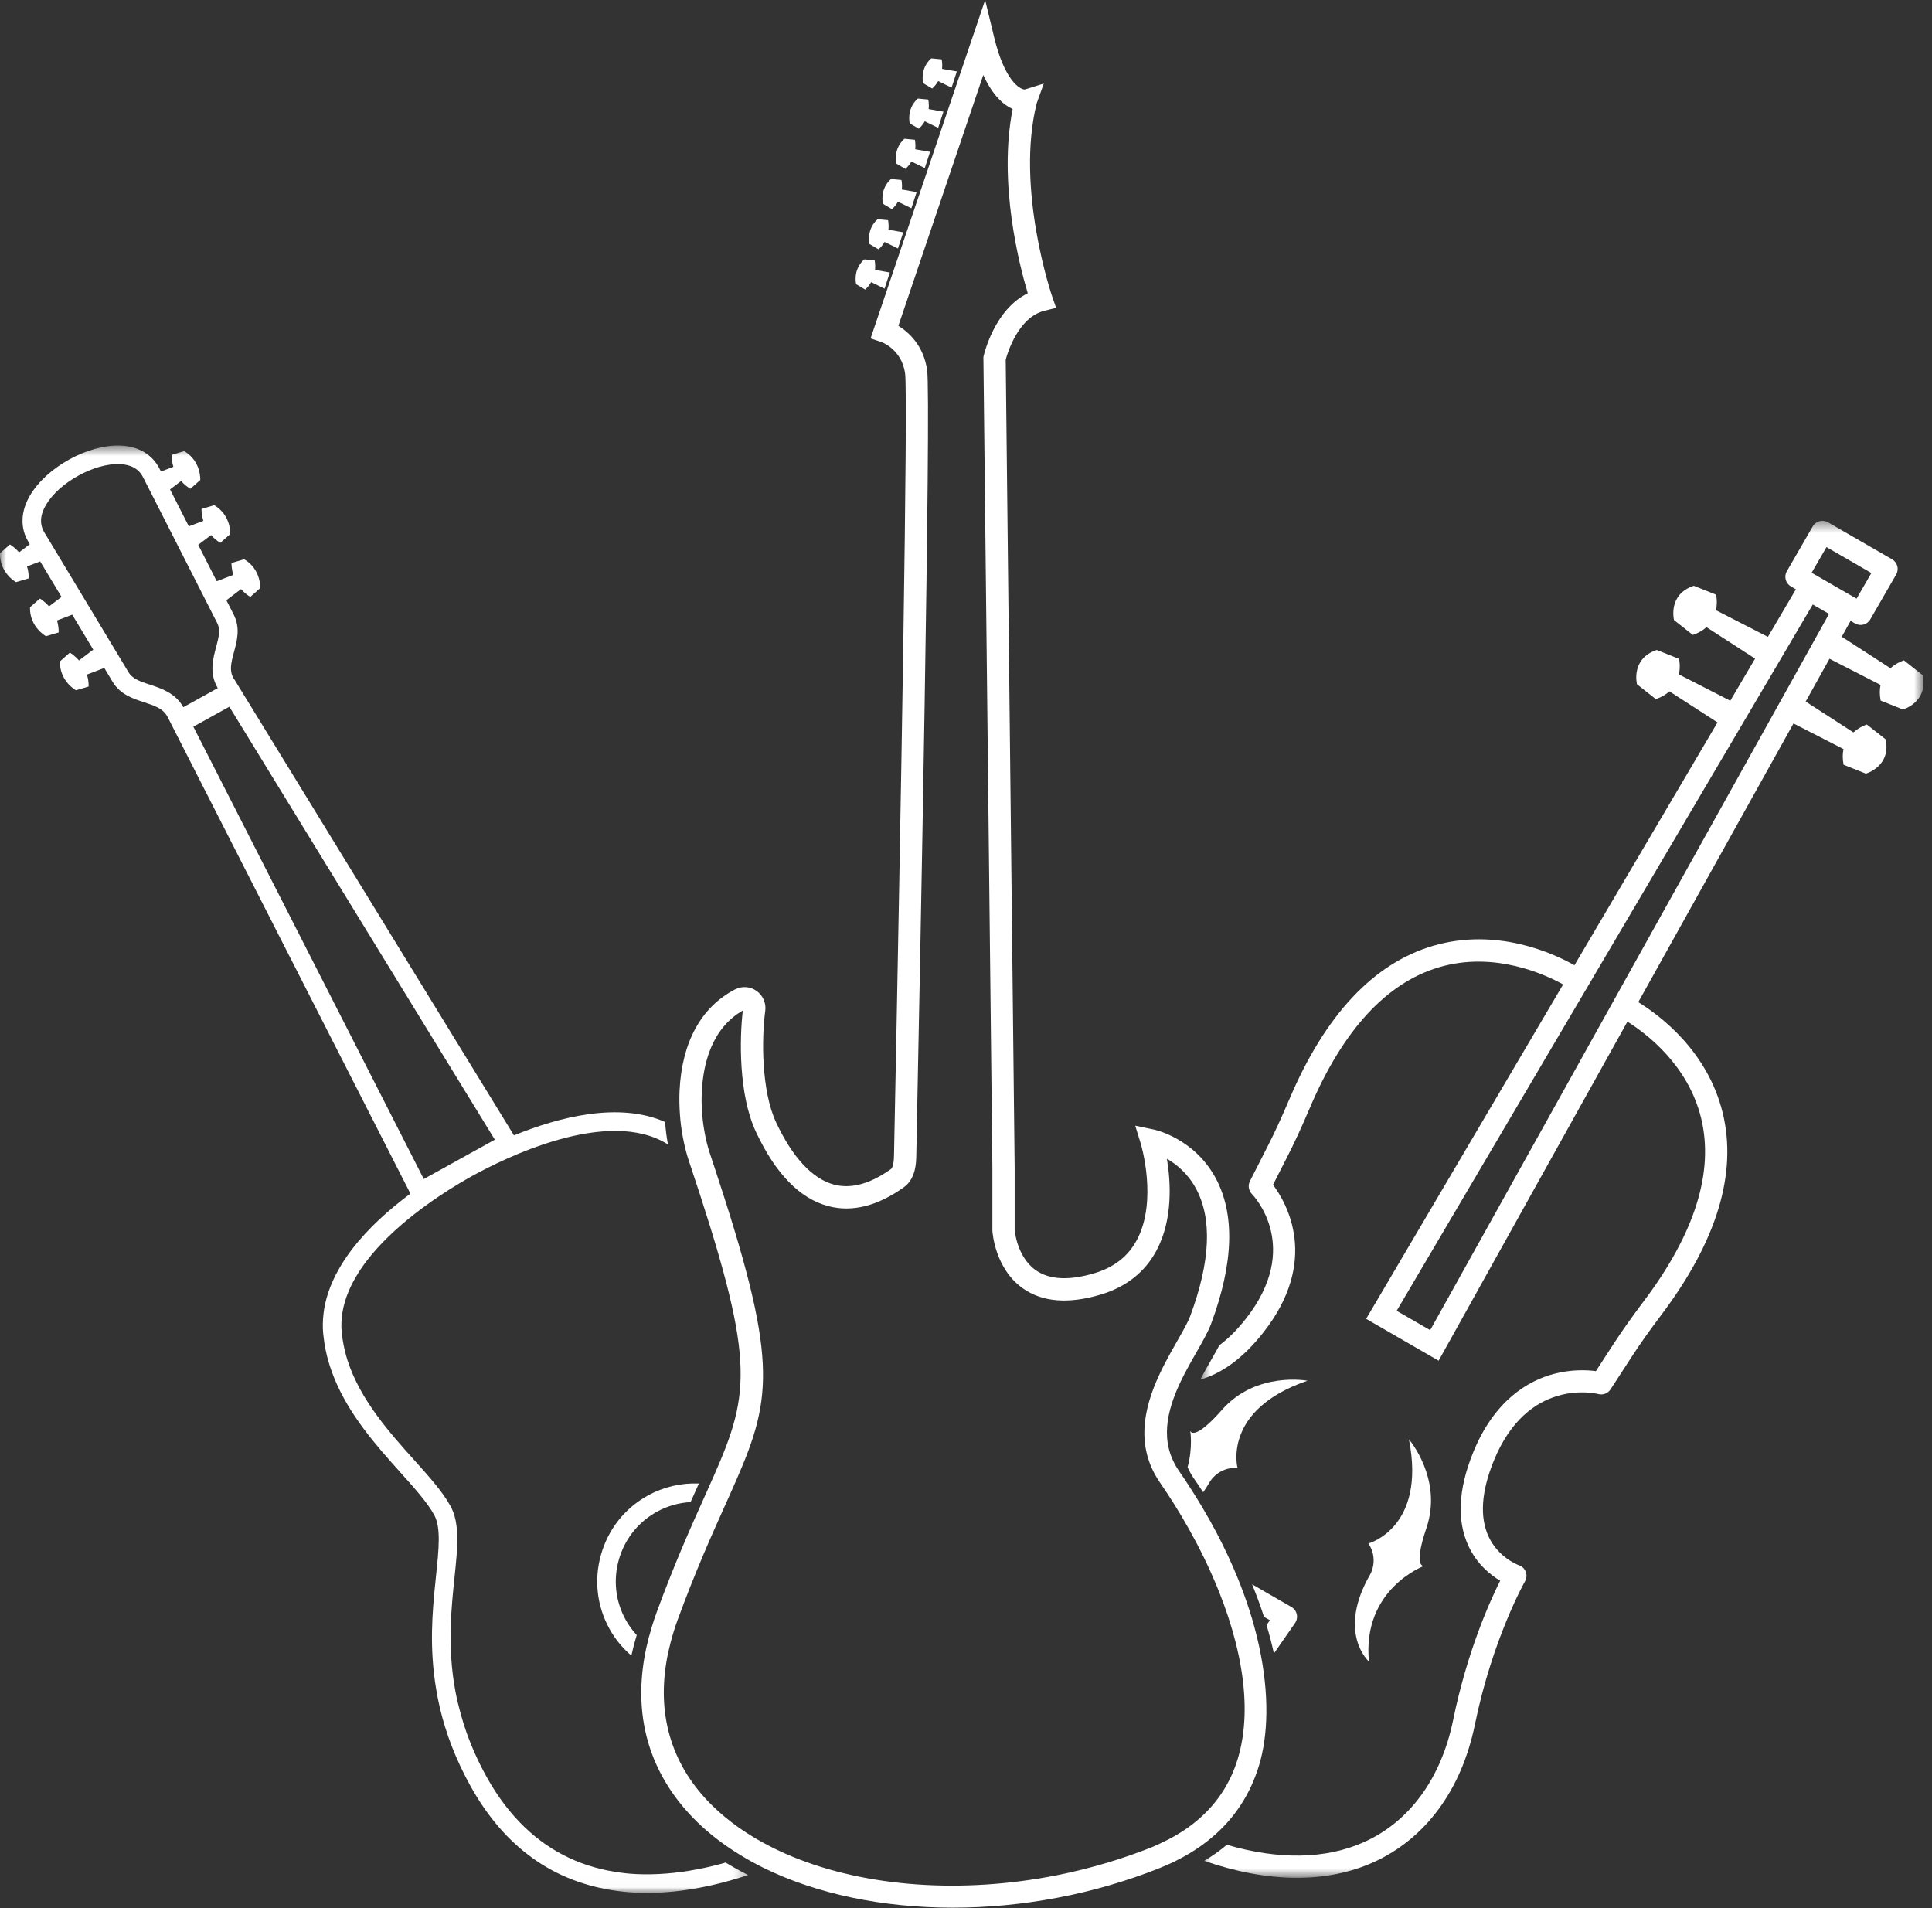
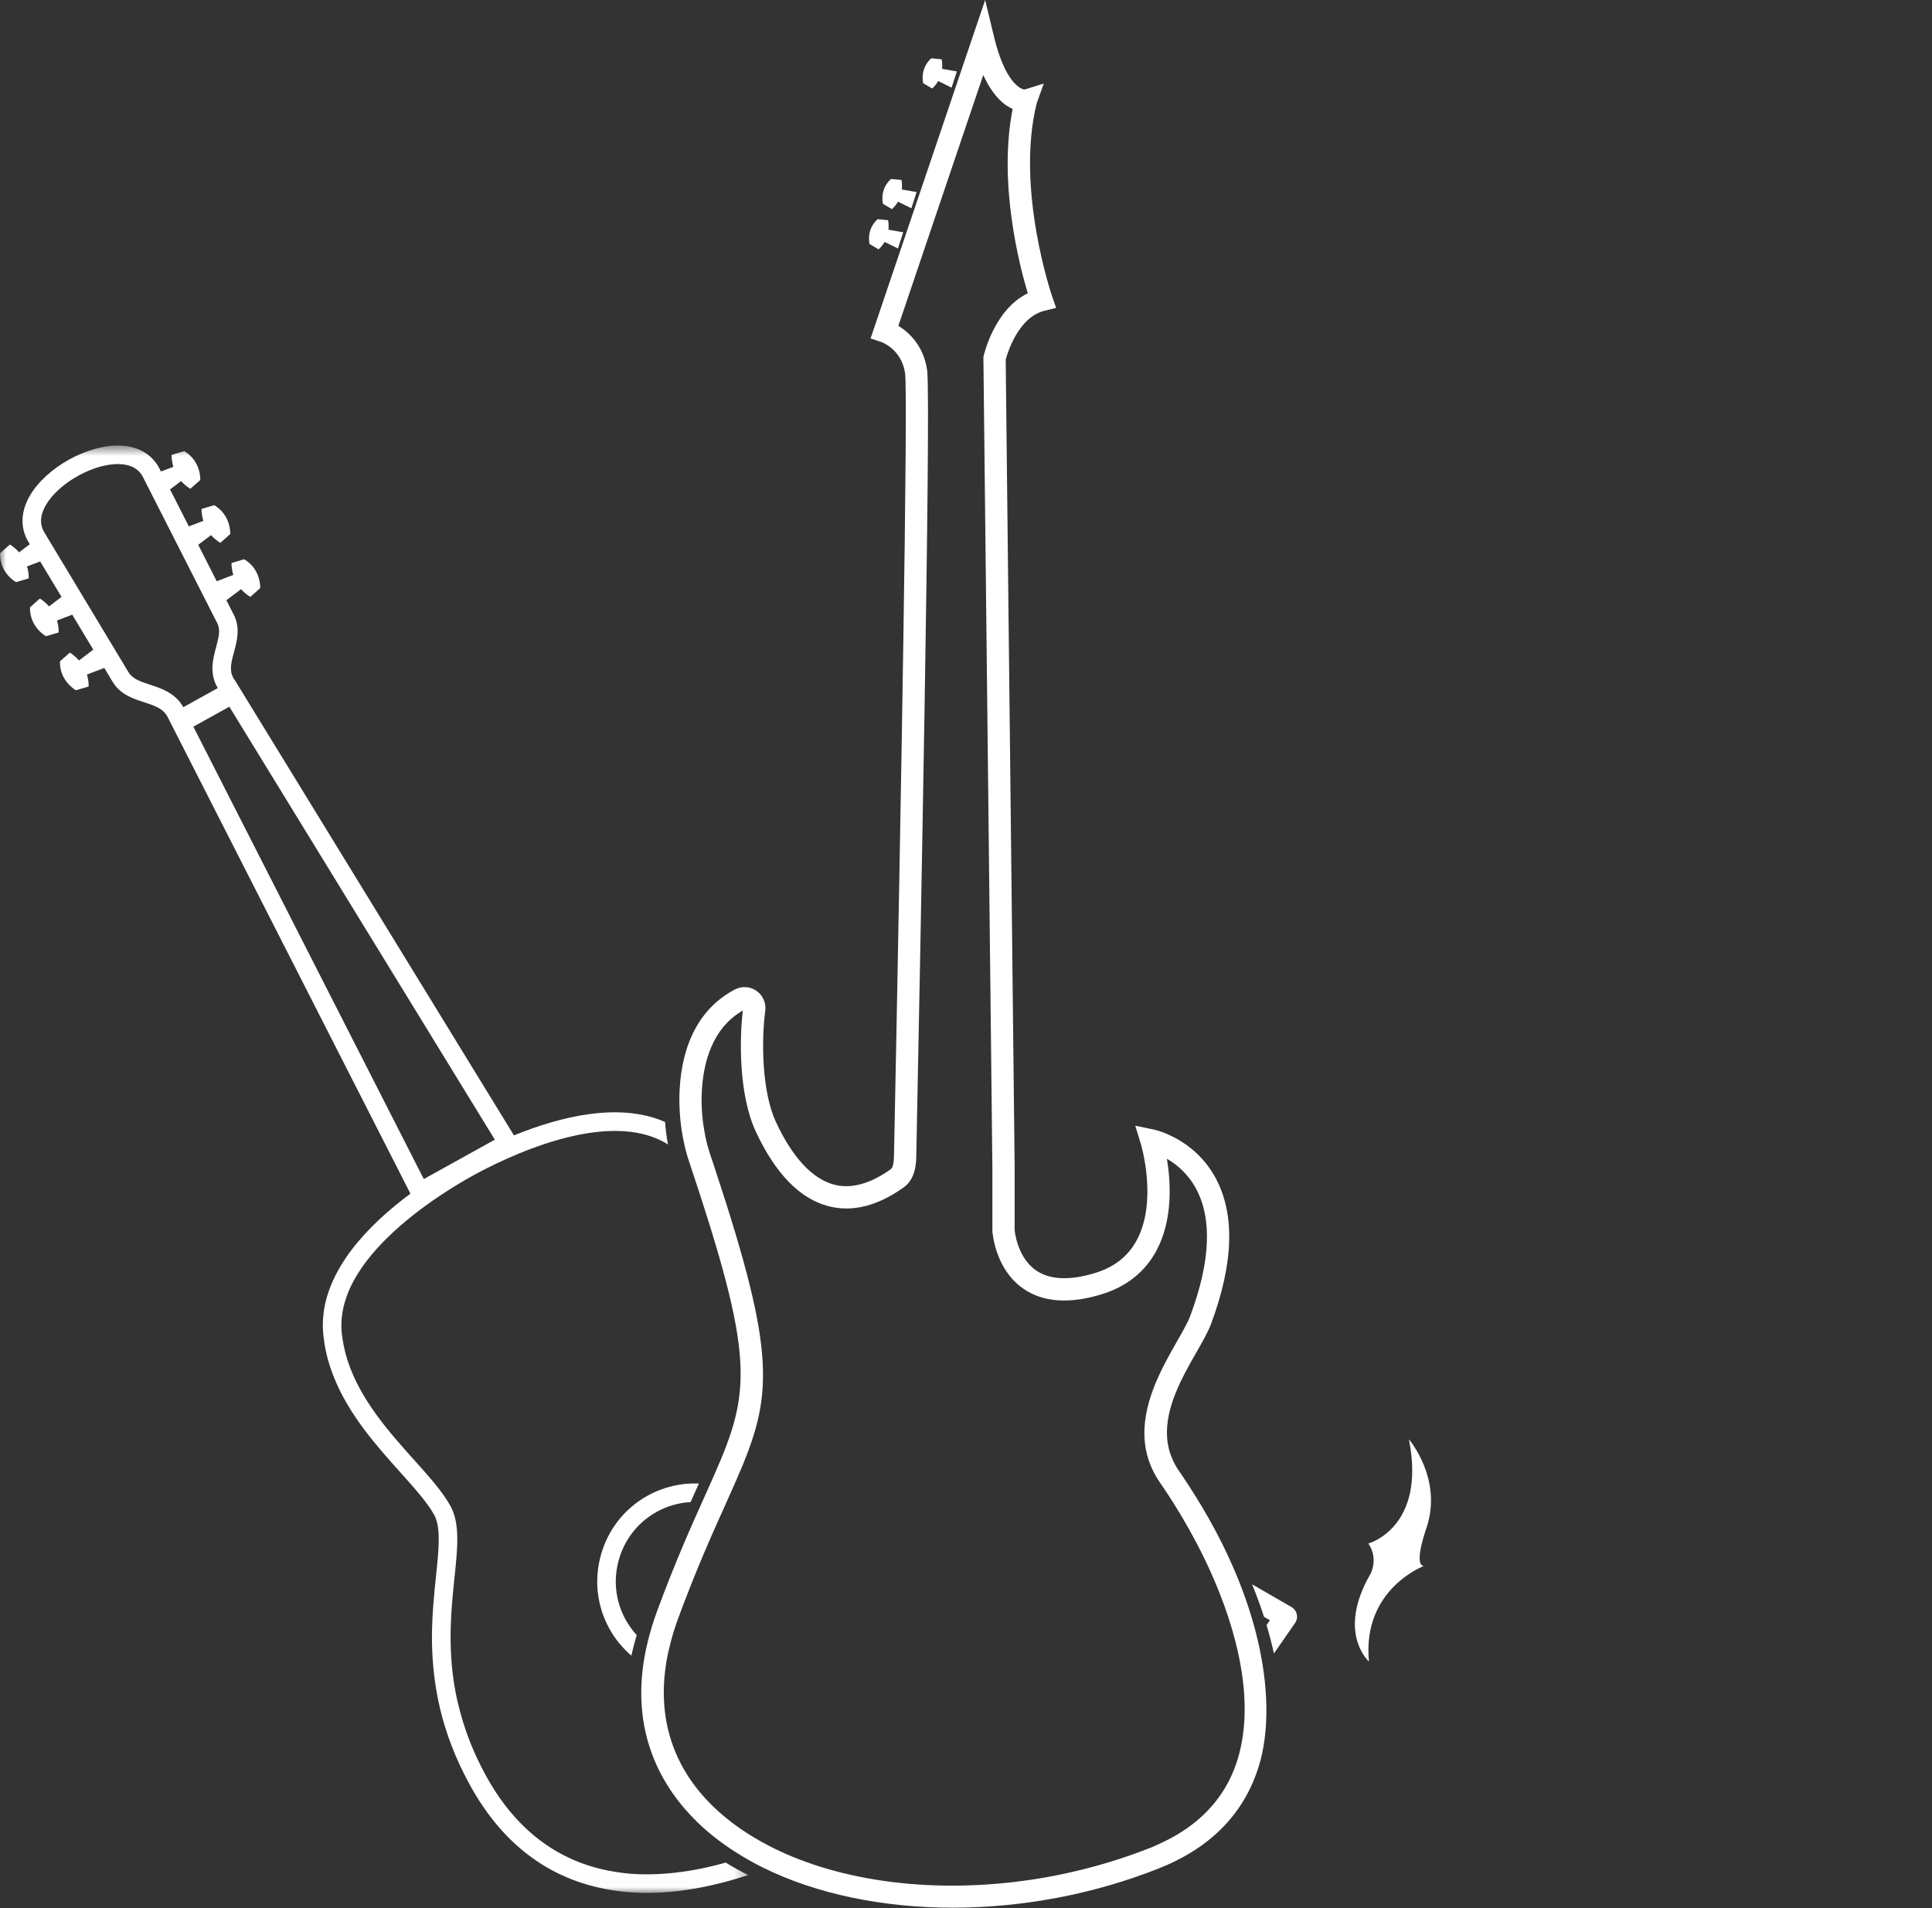
<svg xmlns="http://www.w3.org/2000/svg" xmlns:xlink="http://www.w3.org/1999/xlink" width="162px" height="160px" viewBox="0 0 162 160" version="1.1">
  <rect x="0" y="0" width="162" height="160" fill="#333333" stroke="none" />
  <title>Group 29</title>
  <desc>Created with Sketch.</desc>
  <defs>
-     <polygon id="path-1" points="0.643 0.48 61.29 0.48 61.29 114.27 0.643 114.27" />
    <polygon id="path-3" points="0 0.62 62.732 0.62 62.732 121.987 0 121.987" />
  </defs>
  <g id="UI" stroke="none" stroke-width="1" fill="none" fill-rule="evenodd">
    <g id="Landing-Iconos" transform="translate(-1047, -2248)">
      <g id="Group-27" transform="translate(1047, 2248)">
        <g id="Group-29" transform="translate(-0, 0)">
          <path d="M78.165,7.421 C78.383,7.222 78.546,7.01 78.667,6.797 L79.791,7.348 L80.232,5.99 L78.992,5.773 C79.04,5.31 78.959,4.975 78.959,4.975 L78.085,4.891 C77.098,5.772 77.409,6.975 77.409,6.975 L78.165,7.421 Z" id="Fill-1" fill="#FFFFFF" />
-           <path d="M77.041,10.792 C77.259,10.594 77.422,10.382 77.543,10.169 L78.667,10.72 L79.108,9.361 L77.868,9.146 C77.916,8.682 77.835,8.347 77.835,8.347 L76.961,8.263 C75.974,9.144 76.285,10.346 76.285,10.346 L77.041,10.792 Z" id="Fill-3" fill="#FFFFFF" />
-           <path d="M75.917,14.164 C76.135,13.966 76.298,13.754 76.42,13.541 L77.543,14.091 L77.984,12.733 L76.744,12.517 C76.792,12.054 76.711,11.719 76.711,11.719 L75.837,11.635 C74.85,12.516 75.161,13.718 75.161,13.718 L75.917,14.164 Z" id="Fill-5" fill="#FFFFFF" />
          <path d="M74.793,17.536 C75.011,17.338 75.174,17.126 75.296,16.913 L76.419,17.464 L76.86,16.105 L75.62,15.889 C75.668,15.426 75.587,15.091 75.587,15.091 L74.713,15.007 C73.726,15.888 74.037,17.09 74.037,17.09 L74.793,17.536 Z" id="Fill-7" fill="#FFFFFF" />
          <path d="M73.669,20.908 C73.887,20.71 74.05,20.498 74.172,20.285 L75.295,20.835 L75.736,19.477 L74.496,19.261 C74.544,18.798 74.463,18.463 74.463,18.463 L73.589,18.379 C72.602,19.259 72.913,20.462 72.913,20.462 L73.669,20.908 Z" id="Fill-9" fill="#FFFFFF" />
-           <path d="M72.545,24.28 C72.763,24.082 72.926,23.87 73.048,23.657 L74.171,24.207 L74.612,22.849 L73.372,22.633 C73.42,22.17 73.339,21.835 73.339,21.835 L72.465,21.751 C71.479,22.631 71.789,23.834 71.789,23.834 L72.545,24.28 Z" id="Fill-11" fill="#FFFFFF" />
          <path d="M106.484,135.863 L106.202,136.269 C106.446,137.085 106.651,137.879 106.819,138.649 L108.592,136.094 C108.741,135.879 108.793,135.613 108.735,135.359 C108.678,135.105 108.518,134.886 108.293,134.756 L104.988,132.848 C105.37,133.78 105.703,134.69 105.988,135.578 L106.484,135.863 Z" id="Fill-13" fill="#FFFFFF" />
          <path d="M114.787,139.325 C114.195,133.223 119.419,131.302 119.419,131.302 C119.419,131.302 118.445,131.563 119.61,128.12 C120.999,124.014 118.14,120.689 118.14,120.689 C119.61,128.12 114.743,129.424 114.743,129.424 C115.62,130.754 114.907,131.989 114.907,131.989 C112.057,136.925 114.787,139.325 114.787,139.325" id="Fill-15" fill="#FFFFFF" />
-           <path d="M100.887,125.132 C101.081,124.855 101.273,124.555 101.463,124.227 C101.463,124.227 102.176,122.993 103.767,123.087 C103.767,123.087 102.462,118.22 109.633,115.777 C109.633,115.777 105.323,114.964 102.462,118.22 C100.063,120.95 99.802,119.976 99.802,119.976 C99.802,119.976 100.039,121.347 99.579,123.034 C99.714,123.328 99.867,123.62 100.066,123.908 C100.35,124.318 100.621,124.726 100.887,125.132" id="Fill-17" fill="#FFFFFF" />
          <g id="Group-21" transform="translate(100, 43.191)">
            <mask id="mask-2" fill="white">
              <use xlink:href="#path-1" />
            </mask>
            <g id="Clip-20" />
            <path d="M35.459,40.445 L35.126,41.041 L19.922,68.345 L17.112,66.722 L52.003,7.5 L53.367,8.287 L35.459,40.445 Z M53.152,2.685 L56.918,4.859 L55.675,7.011 L51.909,4.837 L53.152,2.685 Z M61.222,13.425 L59.643,12.18 C59.643,12.18 59.057,12.357 58.517,12.841 L54.433,10.202 L55.174,8.873 L55.55,9.091 C55.996,9.348 56.566,9.195 56.823,8.75 L58.997,4.984 C59.255,4.539 59.102,3.968 58.657,3.711 L53.276,0.605 C52.83,0.348 52.261,0.5 52.004,0.945 L49.828,4.712 C49.572,5.157 49.724,5.727 50.17,5.985 L50.588,6.226 L48.241,10.212 L43.887,7.981 C44.035,7.27 43.895,6.674 43.895,6.674 L42.029,5.93 C39.823,6.656 40.368,8.805 40.368,8.805 L41.947,10.05 C42.434,9.883 42.806,9.656 43.088,9.399 L47.167,12.034 L45.086,15.566 L40.779,13.361 C40.929,12.65 40.789,12.055 40.789,12.055 L38.922,11.31 C36.716,12.037 37.262,14.185 37.262,14.185 L38.841,15.43 C39.328,15.264 39.699,15.037 39.983,14.779 L44.015,17.385 L32.018,37.747 C30.319,36.785 25.539,34.541 20.164,36.12 C15.171,37.587 11.117,41.915 8.112,48.986 C7.455,50.535 6.885,51.773 6.319,52.881 L4.806,55.854 C4.625,56.21 4.694,56.643 4.972,56.93 C5.147,57.108 9.183,61.38 4.475,67.378 C3.743,68.311 2.998,69.049 2.245,69.613 C2.043,69.989 1.816,70.388 1.572,70.817 C1.272,71.342 0.951,71.903 0.643,72.49 C2.503,71.961 4.282,70.644 5.941,68.529 C10.657,62.522 7.91,57.717 6.743,56.157 L7.98,53.728 C8.565,52.58 9.152,51.305 9.828,49.715 C12.599,43.192 16.248,39.222 20.67,37.914 C25.31,36.542 29.585,38.532 31.07,39.357 L14.551,67.395 L20.629,70.905 L36.46,42.477 C38.066,43.485 41.564,46.128 42.644,50.585 C43.732,55.072 42.119,60.223 37.849,65.893 C36.816,67.266 36.005,68.413 35.299,69.499 L33.817,71.779 C33.062,71.682 31.757,71.621 30.272,72.018 C28.174,72.581 25.296,74.191 23.499,78.666 C22.275,81.715 22.151,84.332 23.131,86.443 C23.841,87.972 24.977,88.874 25.792,89.357 C24.917,91.094 23.025,95.288 21.845,101.048 C20.847,105.925 18.197,109.556 14.385,111.271 C11.166,112.719 7.214,112.772 2.872,111.501 C2.294,111.99 1.661,112.439 0.977,112.849 C6.284,114.685 11.176,114.758 15.149,112.971 C19.523,111.003 22.549,106.902 23.671,101.421 C25.146,94.217 27.845,89.454 27.873,89.406 C28.012,89.164 28.034,88.872 27.935,88.61 C27.836,88.349 27.623,88.143 27.357,88.058 C27.34,88.052 25.654,87.452 24.821,85.657 C24.067,84.033 24.204,81.913 25.229,79.361 C28.07,72.285 33.787,73.645 34.025,73.705 C34.415,73.807 34.825,73.649 35.044,73.311 L36.861,70.514 C37.543,69.465 38.33,68.354 39.339,67.015 C43.959,60.877 45.681,55.201 44.455,50.145 C43.196,44.951 39.198,41.968 37.37,40.843 L50.386,17.471 L54.581,19.621 C54.5,19.995 54.488,20.43 54.588,20.935 L56.456,21.679 C56.456,21.679 58.589,21.078 58.115,18.805 L56.537,17.56 C56.537,17.56 55.952,17.737 55.411,18.222 L51.408,15.635 L53.406,12.046 L57.687,14.241 C57.606,14.615 57.596,15.05 57.696,15.555 L59.561,16.299 C59.561,16.299 61.696,15.698 61.222,13.425 Z" id="Fill-19" fill="#FFFFFF" mask="url(#mask-2)" />
          </g>
          <path d="M52.469,135.836 C51.608,134.283 51.405,132.483 51.896,130.767 C52.367,129.127 53.416,127.758 54.863,126.889 C54.93,126.848 54.999,126.809 55.068,126.77 C55.954,126.279 56.921,126.01 57.907,125.954 C58.152,125.409 58.383,124.892 58.602,124.396 C57.118,124.338 55.643,124.674 54.314,125.41 C52.391,126.47 51.008,128.223 50.402,130.338 C49.795,132.454 50.046,134.674 51.109,136.59 C51.587,137.454 52.212,138.203 52.94,138.829 C53.06,138.269 53.211,137.694 53.39,137.105 C53.039,136.722 52.726,136.301 52.469,135.836" id="Fill-22" fill="#FFFFFF" />
          <g id="Group-26" transform="translate(0, 36.739)">
            <mask id="mask-4" fill="white">
              <use xlink:href="#path-3" />
            </mask>
            <g id="Clip-25" />
            <path d="M16.213,24.194 L19.231,22.521 L41.492,58.826 L35.535,62.127 L16.213,24.194 Z M12.577,20.673 C11.794,20.417 11.117,20.197 10.778,19.634 L3.714,7.898 C3.306,7.22 3.355,6.442 3.862,5.586 C4.965,3.72 7.906,2.095 10.034,2.177 C10.994,2.214 11.656,2.589 12.006,3.301 L18.215,15.511 C18.494,16.062 18.361,16.635 18.121,17.526 C17.861,18.489 17.536,19.69 18.231,20.909 L18.26,20.959 L15.372,22.56 C14.706,21.373 13.528,20.984 12.577,20.673 Z M60.581,119.52 C58.713,120.027 56.923,120.322 55.231,120.404 C54.408,120.444 53.605,120.439 52.832,120.376 C52.59,120.357 52.354,120.327 52.117,120.297 C48.945,119.903 46.23,118.624 43.998,116.483 C42.793,115.327 41.726,113.924 40.806,112.266 C40.09,110.973 39.535,109.717 39.105,108.501 C38.908,107.942 38.744,107.393 38.597,106.852 C38.441,106.278 38.305,105.711 38.2,105.158 C37.816,103.14 37.743,101.267 37.799,99.551 C37.845,98.11 37.981,96.78 38.106,95.58 C38.374,93.026 38.585,91.01 37.761,89.526 C37.099,88.33 35.997,87.101 34.721,85.678 C32.673,83.395 30.217,80.657 29.147,77.349 C28.961,76.773 28.822,76.177 28.729,75.566 C28.699,75.367 28.669,75.17 28.65,74.968 C28.621,74.663 28.619,74.359 28.634,74.057 C28.639,73.949 28.648,73.842 28.659,73.735 C28.775,72.57 29.195,71.443 29.815,70.375 C30.094,69.895 30.412,69.426 30.761,68.971 C32.965,66.101 36.366,63.784 38.473,62.518 C38.902,62.26 39.278,62.046 39.578,61.879 C42.208,60.422 50.969,56.042 56.01,59.228 C55.894,58.613 55.812,57.985 55.768,57.344 C51.913,55.642 46.93,56.902 43.095,58.467 L19.632,20.199 L19.62,20.205 L19.582,20.138 C19.222,19.508 19.363,18.889 19.621,17.931 C19.876,16.987 20.165,15.918 19.601,14.807 L18.983,13.592 L20.212,12.661 C20.415,12.897 20.668,13.12 20.987,13.314 L21.818,12.577 C21.818,12.577 21.913,11.011 20.475,10.156 L19.411,10.471 C19.411,10.471 19.392,10.906 19.563,11.469 L18.173,12 L16.621,8.946 L17.7,8.129 C17.903,8.364 18.157,8.588 18.475,8.78 L19.306,8.045 C19.306,8.045 19.4,6.478 17.963,5.623 L16.898,5.938 C16.898,5.938 16.879,6.373 17.051,6.937 L15.834,7.4 L14.258,4.3 L15.187,3.596 C15.39,3.831 15.644,4.055 15.962,4.248 L16.793,3.512 C16.793,3.512 16.888,1.946 15.45,1.09 L14.386,1.405 C14.386,1.405 14.367,1.841 14.538,2.404 L13.496,2.801 L13.397,2.606 C12.797,1.386 11.625,0.682 10.094,0.624 C7.388,0.52 3.922,2.429 2.524,4.795 C1.727,6.142 1.677,7.529 2.382,8.699 L2.499,8.895 L1.599,9.577 C1.212,9.133 0.832,8.918 0.832,8.918 L0.001,9.655 C-0.036,11.326 1.343,12.076 1.343,12.076 L2.408,11.761 C2.412,11.389 2.357,11.056 2.265,10.759 L3.368,10.338 L5.159,13.315 L4.11,14.109 C3.725,13.666 3.345,13.451 3.345,13.451 L2.514,14.187 C2.477,15.859 3.856,16.609 3.856,16.609 L4.92,16.294 C4.925,15.922 4.87,15.588 4.777,15.291 L6.056,14.804 L7.821,17.735 L6.623,18.642 C6.237,18.198 5.857,17.984 5.857,17.984 L5.026,18.72 C4.99,20.391 6.368,21.142 6.368,21.142 L7.433,20.827 C7.437,20.455 7.382,20.121 7.29,19.824 L8.745,19.27 L9.446,20.436 C10.084,21.495 11.152,21.844 12.095,22.151 C12.939,22.427 13.669,22.665 14.034,23.345 L14.066,23.404 L34.414,63.351 C32.682,64.638 30.895,66.217 29.517,68.017 C29.199,68.433 28.905,68.862 28.636,69.301 C27.908,70.489 27.381,71.758 27.17,73.089 C27.152,73.211 27.137,73.333 27.124,73.456 C27.062,73.999 27.049,74.551 27.102,75.114 C27.114,75.254 27.138,75.389 27.155,75.526 C27.174,75.669 27.189,75.814 27.212,75.955 C27.267,76.291 27.334,76.622 27.415,76.947 C27.568,77.564 27.765,78.159 27.996,78.737 C29.266,81.92 31.591,84.517 33.563,86.716 C34.775,88.069 35.824,89.237 36.402,90.28 C36.987,91.335 36.798,93.137 36.56,95.418 C36.476,96.222 36.387,97.081 36.321,97.99 C36.274,98.629 36.239,99.293 36.226,99.982 C36.196,101.506 36.28,103.152 36.573,104.903 C36.661,105.431 36.764,105.966 36.894,106.514 C37.38,108.555 38.177,110.728 39.447,113.02 C42.29,118.149 46.419,121.104 51.729,121.818 C52.051,121.862 52.376,121.898 52.706,121.926 C55.172,122.126 57.874,121.835 60.735,121.084 C61.392,120.911 62.06,120.709 62.732,120.487 C62.077,120.163 61.448,119.811 60.842,119.441 C60.755,119.466 60.667,119.497 60.581,119.52 Z" id="Fill-24" fill="#FFFFFF" mask="url(#mask-4)" />
          </g>
          <path d="M103.79,147.476 C103.056,149.913 101.6,151.871 99.475,153.345 C98.847,153.779 98.159,154.169 97.414,154.518 C97.138,154.646 96.869,154.779 96.578,154.896 C95.399,155.367 94.203,155.783 92.995,156.149 C91.545,156.59 90.078,156.955 88.609,157.247 C80.671,158.819 72.632,158.238 66.445,155.688 C65.767,155.409 65.112,155.105 64.481,154.779 C62.7,153.858 61.112,152.753 59.784,151.463 C56.41,148.184 55.094,144.039 55.882,139.334 C55.969,138.813 56.086,138.285 56.224,137.752 C56.392,137.107 56.59,136.454 56.834,135.79 C58.332,131.711 59.696,128.678 60.793,126.239 C60.904,125.991 61.012,125.75 61.119,125.513 C61.343,125.012 61.557,124.532 61.759,124.068 C64.816,117.054 65.172,113.797 59.922,97.919 C59.79,97.519 59.658,97.121 59.519,96.706 C59.307,96.075 59.158,95.417 59.045,94.745 C58.87,93.721 58.794,92.659 58.847,91.559 C58.956,89.263 59.646,86.245 62.287,84.736 C62.012,87.01 61.915,91.758 63.379,94.896 C65.019,98.41 67.063,100.51 69.456,101.139 C71.454,101.666 73.58,101.132 75.784,99.559 C76.792,98.839 76.819,97.498 76.831,96.925 C77.131,82.075 78.085,33.439 77.741,31.038 C77.446,28.971 76.195,27.856 75.33,27.32 L82.449,6.288 C83.25,8.045 84.178,8.812 84.91,9.139 C83.695,15.332 85.46,22.192 86.179,24.591 C83.398,25.945 82.523,29.663 82.483,29.836 L82.459,29.943 L83.212,97.883 L83.212,103.197 C83.22,103.326 83.416,106.381 85.779,108.04 C87.415,109.188 89.61,109.36 92.307,108.549 C94.438,107.91 96.008,106.667 96.976,104.853 C98.361,102.26 98.168,99.108 97.847,97.165 C98.634,97.62 99.575,98.38 100.258,99.616 C101.659,102.152 101.507,105.759 99.807,110.337 C99.605,110.883 99.187,111.613 98.704,112.458 C98.53,112.762 98.346,113.086 98.161,113.42 C97.832,114.012 97.499,114.645 97.191,115.312 C95.939,118.027 95.156,121.276 97.284,124.347 C97.321,124.4 97.357,124.455 97.394,124.509 C97.721,124.987 98.046,125.479 98.367,125.985 C99.29,127.445 100.174,129.013 100.967,130.643 C101.422,131.58 101.847,132.538 102.232,133.505 C102.773,134.865 103.232,136.246 103.585,137.623 C103.802,138.464 103.978,139.305 104.108,140.138 C104.51,142.717 104.469,145.223 103.79,147.476 M105.573,138.027 C105.405,137.256 105.201,136.462 104.958,135.646 C104.889,135.417 104.818,135.187 104.743,134.955 C104.457,134.068 104.125,133.158 103.743,132.225 C102.741,129.783 101.396,127.196 99.641,124.509 C99.376,124.103 99.104,123.696 98.82,123.285 C98.621,122.998 98.468,122.705 98.334,122.411 C97.221,119.97 98.21,117.321 99.397,115.058 C99.705,114.471 100.026,113.91 100.326,113.385 C100.571,112.956 100.798,112.558 100.999,112.181 C101.228,111.753 101.422,111.354 101.558,110.987 C103.457,105.876 103.569,101.746 101.893,98.712 C100.087,95.445 96.875,94.742 96.739,94.714 L95.191,94.392 L95.656,95.903 C95.67,95.95 97.091,100.672 95.329,103.972 C94.593,105.35 93.429,106.262 91.77,106.761 C89.657,107.394 88.006,107.313 86.863,106.519 C85.253,105.398 85.082,103.145 85.079,103.145 L85.079,97.872 L84.329,30.155 C84.485,29.578 85.387,26.609 87.567,26.063 L88.556,25.816 L88.222,24.851 C88.191,24.761 85.143,15.81 86.93,8.658 L87.521,7.006 L85.932,7.503 L85.927,7.503 C85.5,7.503 84.228,6.723 83.363,3.139 L82.605,0 L72.999,28.377 L73.89,28.674 C73.908,28.679 75.601,29.267 75.892,31.303 C76.149,33.101 75.552,67.757 74.963,96.887 C74.947,97.694 74.81,97.958 74.698,98.038 C72.968,99.274 71.362,99.71 69.931,99.333 C68.127,98.859 66.446,97.051 65.072,94.106 C63.838,91.46 63.854,87.069 64.167,84.762 C64.255,84.109 63.974,83.469 63.433,83.089 C62.897,82.712 62.204,82.667 61.626,82.969 C58.78,84.455 57.174,87.395 56.981,91.47 C56.949,92.146 56.969,92.807 57.014,93.461 C57.057,94.102 57.139,94.729 57.256,95.345 C57.382,96.011 57.536,96.667 57.748,97.299 C63.309,113.906 63.006,116.608 59.848,123.773 C59.629,124.269 59.397,124.786 59.153,125.331 C59.13,125.379 59.11,125.424 59.089,125.473 C57.981,127.938 56.601,131.005 55.08,135.146 C54.913,135.6 54.768,136.044 54.636,136.482 C54.457,137.071 54.306,137.647 54.185,138.207 C52.674,145.235 55.563,149.965 58.481,152.802 C59.54,153.831 60.756,154.746 62.087,155.558 C62.694,155.928 63.321,156.28 63.978,156.604 C68.454,158.818 74.015,159.965 79.894,159.965 C85.624,159.964 91.656,158.877 97.271,156.63 C98.157,156.276 98.974,155.87 99.731,155.418 C100.416,155.008 101.049,154.558 101.627,154.069 C103.521,152.467 104.847,150.445 105.578,148.014 C106.319,145.556 106.463,142.121 105.573,138.027" id="Fill-27" fill="#FFFFFF" />
        </g>
      </g>
    </g>
  </g>
</svg>